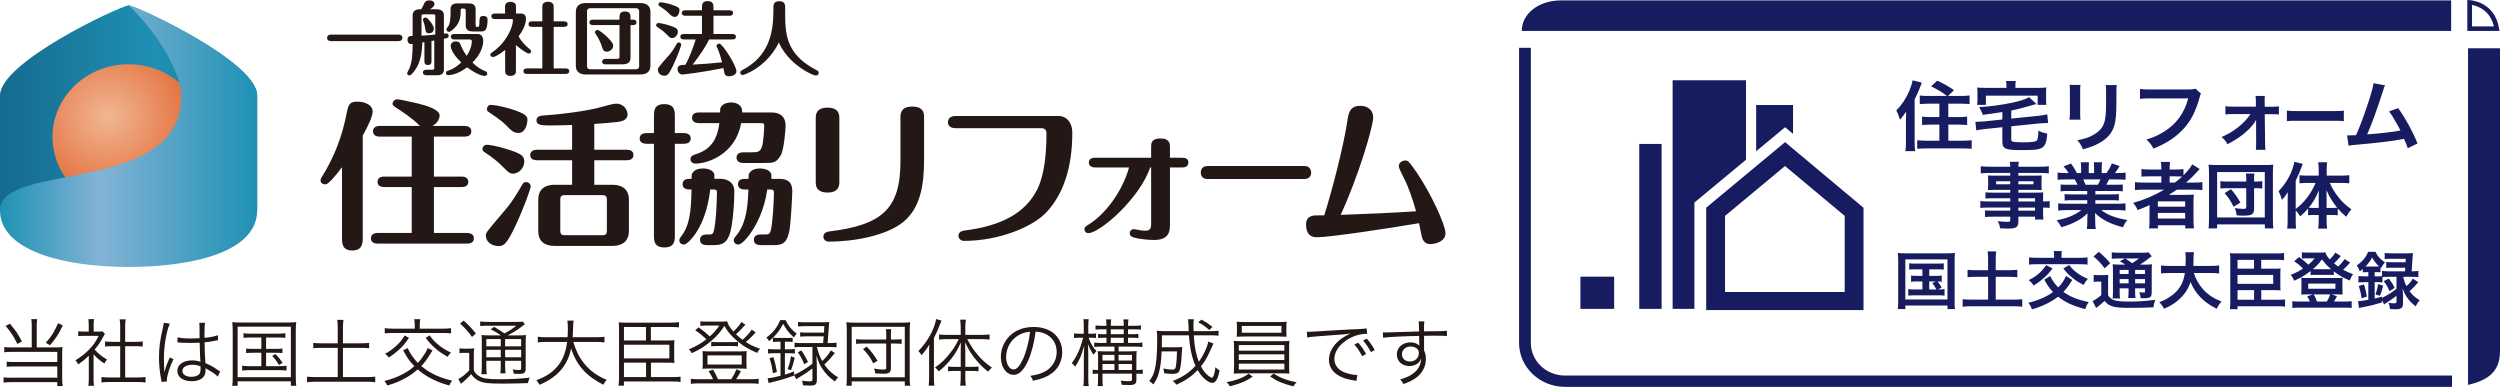
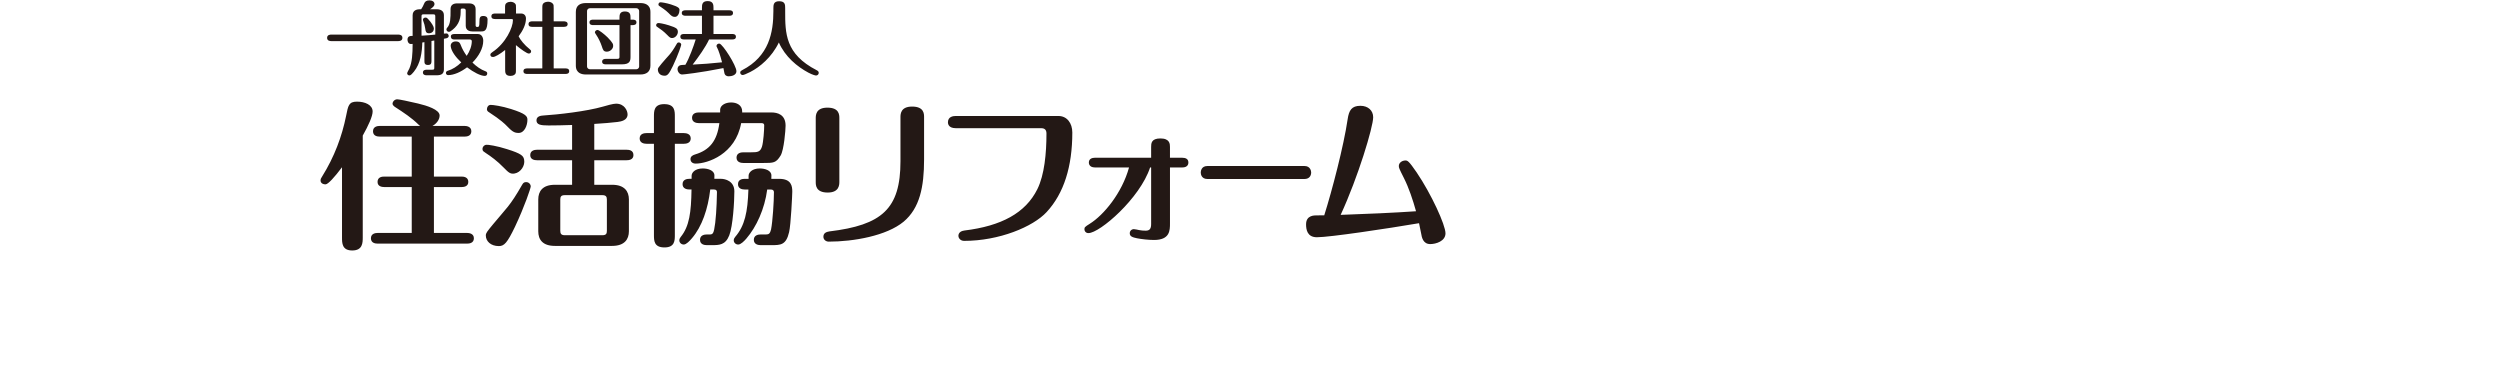
<svg xmlns="http://www.w3.org/2000/svg" id="a" viewBox="0 0 1800 280">
  <defs>
    <style>.f{fill:#231815;}.g{fill:url(#c);}.h{fill:url(#d);}.i{fill:#171c61;}.j{fill:url(#e);}</style>
    <linearGradient id="c" x1="1242.016" y1="77.584" x2="1427.188" y2="77.584" gradientTransform="translate(1427.188) rotate(-180) scale(1 -1)" gradientUnits="userSpaceOnUse">
      <stop offset="0" stop-color="#166a8f" />
      <stop offset=".394" stop-color="#1e91b4" />
      <stop offset="1" stop-color="#166a8f" />
    </linearGradient>
    <radialGradient id="d" cx="-1337.706" cy="-1900.675" fx="-1337.706" fy="-1900.675" r="11.876" gradientTransform="translate(7571.518 10256.277) scale(5.602 5.352)" gradientUnits="userSpaceOnUse">
      <stop offset=".004" stop-color="#f1b693" />
      <stop offset="1" stop-color="#e26a35" />
    </radialGradient>
    <linearGradient id="e" x1="0" y1="97.997" x2="185.171" y2="97.997" gradientUnits="userSpaceOnUse">
      <stop offset="0" stop-color="#1e91b4" />
      <stop offset=".389" stop-color="#83b3d5" />
      <stop offset="1" stop-color="#1e91b4" />
    </linearGradient>
  </defs>
  <g id="b">
-     <path class="i" d="M1196.364,222.374v-118.736h-16.1v118.736h16.1ZM1647.1,158.536c0,2.628-.09,4.101-.313,6.058h6.42c-.229-1.608-.298-3.326-.298-6.006v-7.063c1.376,1.379,2.023,2.269,3.21,4.257,2.707-2.285,3.564-3.165,5.69-5.673v4.887c1.125-.145,2.33-.208,3.85-.208h3.808v4.153c0,1.905-.123,3.695-.39,5.652h6.444c-.257-1.889-.367-3.628-.367-5.652v-4.153h4.075c1.704,0,2.816.062,3.957.208v-4.913c1.89,2.233,3.207,3.466,6.068,6.006,1.441-2.472,2.296-3.747,3.745-5.345-4.07-2.946-6.982-5.699-9.21-8.64-3.093-3.987-4.56-6.423-6.336-10.404h7.957c2.084,0,4.235.094,6.072.297v-5.876c-1.733.198-3.854.328-6.232.328h-10.028v-4.674c0-1.795.09-3.31.299-4.949h-6.444c.267,1.572.39,3.216.39,4.887v4.736h-7.937c-2.093,0-4.224-.13-5.906-.265v5.813c1.8-.203,3.907-.297,5.76-.297h5.806c-3.052,7.505-8.365,14.443-14.282,18.731v-20.288c1.846-3.752,3.129-6.844,5.116-12.126l-6.036-1.572c-1.621,7.859-5.431,14.989-11.393,21.188,1.03,2.014,1.671,3.742,2.381,6.277,1.745-1.806,2.759-3.159,4.235-5.553-.113,2.3-.113,3.122-.113,5.85v14.328ZM1682.748,149.584c-1.222.073-2.051.141-3.633.141h-3.961v-6.48c0-2.061,0-3.321-.105-6.24,2.328,5.1,4.597,8.712,7.699,12.579ZM1669.57,137.139c-.103,2.509-.103,3.586-.103,6.266v6.319h-3.583c-1.587,0-2.497-.068-3.589-.141,3.2-3.95,4.826-6.766,7.275-12.444ZM1558.041,94.842c-4.256,2.644-7.553,4.091-12.637,5.621,2.726,2.524,3.469,3.586,5.084,6.558,9.622-3.961,15.799-8.005,21.445-14.052,5.53-5.928,8.921-12.543,11.829-23.02.266-1.197.424-1.577.946-2.519l-3.886-3.581c-1.811.448-2.943.567-6.19.567h-26.434c-3.922,0-5.125-.068-7.399-.369v7.146c2.072-.292,3.4-.338,7.276-.338h27.432c-2.838,10.649-8.497,18.435-17.467,23.988ZM1291.002,96.393v-20.787h-26.564v33.294l20.828-17.3,5.736,4.793ZM1449.342,220.506c2.662,0,4.756.094,6.661.354v-5.407c-1.726.161-3.949.281-6.661.281h-12.414v-16.42h9.43c2.531,0,4.284.093,6.117.276v-5.314c-1.815.146-3.4.266-6.117.266h-9.43v-8.197c0-2.087.076-3.669.306-5.329h-6.149c.231,1.676.334,3.336.334,5.329v8.197h-8.597c-2.564,0-4.533-.12-6.182-.266v5.314c1.81-.182,3.659-.276,6.182-.276h8.597v16.42h-11.51c-2.856,0-5.035-.119-6.787-.281v5.407c1.892-.26,4.084-.354,6.787-.354h29.431ZM1383.673,59.446l-6.634-1.587c-.279,1.879-.996,4.117-2.184,7.193-2.348,5.631-5.355,10.243-9.507,14.5,1.336,2.582,1.676,3.45,2.588,6.641,1.844-2.025,2.601-3.019,4.499-5.85-.119,3.742-.154,4.825-.154,6.261v15.791c0,2.811-.093,4.257-.431,6.422h7.091c-.278-2.082-.4-3.95-.4-6.349v-30.972c2.308-4.544,3.926-8.364,5.131-12.049ZM1341.738,149.584l-56.478-47.247-56.794,47.2v73.691h113.271v-73.644ZM1328.172,210.263h-86.145v-54.825l43.19-35.895,42.956,35.88v54.84ZM1257.124,57.786h-52.837v164.588h15.694v-76.528l37.143-30.826v-57.234ZM1407.581,182.154c-1.73.167-3.257.234-5.584.234h-29.965c-2.582,0-4.026-.068-5.599-.234.188,1.863.264,3.539.264,5.491v29.031c0,3.034-.076,4.533-.264,5.87h5.403v-2.56h30.347v2.56h5.397c-.214-1.374-.25-2.836-.25-5.855v-29.114c0-2.259.07-3.742.25-5.423ZM1402.184,215.603h-30.347v-28.838h30.347v28.838ZM1395.635,212.642c1.844,0,3.13.011,4.435.224v-4.746c-1.396.281-2.301.281-4.628.281l2.564-1.353c-.825-1.582-1.86-3.06-2.983-4.398,1.216,0,2.045.115,3.027.208v-4.476c-1.1.213-1.996.223-4.084.223h-4.903v-4.699h6.05c2.135,0,3.088.021,4.396.224v-4.559c-1.17.172-2.262.214-4.396.214h-16.161c-2.106,0-3.039-.042-4.333-.214v4.559c1.358-.203,2.267-.224,4.333-.224h5.179v4.699h-4.081c-2.073,0-2.942-.01-4.074-.223v4.476c1.174-.156,2.086-.208,4.074-.208h4.081v5.751h-5.693c-2.128,0-3.119,0-4.495-.281v4.746c1.282-.213,2.331-.224,4.495-.224h17.197ZM1389.062,202.649h4.671l-2.516,1.218c1.189,1.384,2.037,2.659,2.995,4.533h-5.151v-5.751ZM1710.348,211.95l3.212,1.004c1.056-2.482,1.627-4.346,2.297-7.276l-3.618-1.109c-.422,2.873-.909,4.679-1.891,7.38ZM1799.312,20.392c-3.124-19.382-20.918-20.261-21.086-20.313l-1.758-.078v22.255h23.157l-.313-1.863ZM1779.855,19.002V3.534c3.88.77,13.019,3.737,15.736,15.468h-15.736ZM1720.459,209.623l3.659-2.3c-1.287-2.815-1.891-3.747-4.118-6.709l-3.734,1.806c1.815,2.316,2.907,4.267,4.193,7.203ZM1687.067,194.208c1.404-1.249,3.03-2.894,4.179-4.2.423-.552.481-.619.856-.984l-3.957-2.509c-1.046,1.66-2.65,3.513-4.696,5.382-1.205-.849-1.765-1.317-2.943-2.295,1.588-1.52,3.659-3.633,4.883-5.252l-3.928-2.472c-.869,1.452-2.232,3.175-4.007,4.887-1.995-2.15-2.64-3.238-3.17-5.111-.987.13-1.85.213-4.083.213h-8.921c-1.996,0-2.752-.083-3.943-.25v4.596c1.077-.167,1.947-.219,2.893-.219h6.273c-1.517,1.957-2.279,2.728-4.506,4.585-2.003-1.925-4.048-3.643-6.662-5.527l-3.518,3.019c2.558,1.738,3.913,2.821,6.362,5.277-3.235,2.092-5.506,3.227-8.907,4.528,1.029,1.14,1.752,2.327,2.545,4.263,5.221-2.389,7.837-3.956,11.828-7.016v2.967c.863-.146,1.751-.198,2.989-.198h10.495c1.612,0,2.239.052,3.192.198v-2.685c3.931,2.977,6.495,4.423,11.476,6.563.777-2.061,1.285-3.003,2.481-4.528-3.205-1.228-4.9-1.946-7.21-3.232ZM1677.164,193.832h-11.907c2.657-2.232,4.464-4.179,6.546-7.078,2.383,3.123,3.998,4.919,6.585,7.078h-1.224ZM1776.989,34.735v242.412c12.08-2.951,23.011-7.932,23.011-24.144V34.735h-23.011ZM1764.832.265h-640.587c-16.894,0-28.562,9.878-28.562,21.989h669.149V.265ZM1739.312,220.6c.911-1.832,1.552-2.889,2.844-4.429-3.365-2.014-5.222-3.731-7.295-6.547,1.928-1.566,3.931-3.653,6.308-6.407l-3.901-2.602c-1.274,2.087-2.483,3.472-4.603,5.392-1.385-2.738-1.837-4.221-2.288-6.693h6.362c1.759,0,3.249.093,4.498.224v-4.528c-1.25.208-2.545.344-4.538.344h-.286c.187-2.394.41-6.407.562-8.728q.146-3.378.293-4.455c-1.161.151-2.407.219-4.361.219h-11.168c-2.142,0-3.427-.068-4.76-.234v4.362c1.138-.156,2.537-.172,4.538-.172h10.641c-.06,1.207-.06,1.369-.169,2.472h-9.575c-2.24,0-3.166-.015-4.334-.224v4.315c1.168-.13,2.184-.161,4.334-.161h9.387c-.032.745-.078,1.182-.173,2.608h-12.031c-1.891,0-3.211-.135-4.533-.344v3.799c-.911.13-1.947.156-3.388.156h-1.905v-3.039h1.376c1.34,0,1.765,0,2.789.156v-3.399l.403.302c.904-1.671,1.549-2.613,2.871-4.039-3.545-2.43-5.311-4.387-6.898-7.64h-5.244c-1.515,3.893-4.324,7.213-8.204,9.81,1.097,1.515,1.557,2.493,2.17,4.325,1.015-.749,1.272-1.02,2.188-1.754v2.394c1.064-.094,1.767-.156,2.816-.156h1.163v3.039h-2.404c-1.991,0-3.466-.078-4.703-.224v4.638c1.168-.11,2.651-.24,4.667-.24h2.44v12.689c-3.728.734-5.46.984-7.399.984l.702,4.996c1.502-.438,1.544-.438,3.781-.802,4.256-.849,7.874-1.728,12.705-3.253v-1.806l1.503,3.216q.829-.541,1.585-1.036,3.22-2.139,4.043-2.675c1.417-.942,1.694-1.218,3.352-2.525v4.284c0,.994-.321,1.192-2.079,1.192-.829,0-2.187-.13-3.686-.479.625,1.556.899,2.514,1.083,4.596,1.85.14,3.124.166,4.18.166,3.84,0,5.202-1.093,5.202-4.122v-5.782c-.076-2.441-.173-4.153-.271-5.038,1.3,3.393,2.024,4.897,3.609,7.005,1.525,2.098,2.761,3.378,5.799,5.85ZM1704.124,191.897h-.945c2.023-2.113,3.318-3.893,4.748-6.469,1.622,2.722,2.936,4.382,5.023,6.391-.598.078-.897.078-1.752.078h-7.073ZM1725.475,207.911c-3.563,2.8-6.725,4.809-10.529,6.599v-.983c-2.512.775-3.346,1.009-5.174,1.436v-11.825h1.905c1.711,0,2.664.078,3.713.24v-3.904c1.105-.14,2.351-.161,4.207-.161h5.878v8.597ZM1650.486,216.847v4.892c1.48-.161,2.685-.229,4.94-.229h32.857c2.289,0,3.513.068,4.943.229v-4.892c-1.396.188-2.417.265-4.651.265h-8.114c.317-.489,1.411-2.441,2.19-3.81l-3.942-1.353h4.602c1.566,0,2.512.052,3.412.145-.143-1.051-.17-1.754-.17-3.32v-5.756c0-1.312.027-2.03.17-3.045-1.131.13-2.035.203-3.698.203h-22.419c-1.566,0-2.504-.073-3.74-.203.146,1.051.173,1.941.173,3.096v5.705c0,1.337-.027,2.082-.173,3.32.862-.094,1.844-.145,3.4-.145h5.082l-4.183,1.472c.722,1.01,1.528,2.482,1.958,3.69h-8.038c-2.218,0-3.213-.078-4.599-.265ZM1675.334,217.113h-7.085c-.712-1.884-1.385-3.388-2.365-5.163h11.869c-.422,1.421-1.369,3.372-2.419,5.163ZM1661.941,207.88v-3.664h19.554v3.664h-19.554ZM1162.185,222.374v-23.196h-24.288v23.196h24.288ZM1702.052,204.788l-3.707,1.088c1.065,3.451,1.587,5.699,1.962,8.858l3.817-1.14c-.61-3.815-1.085-5.912-2.073-8.806ZM1102.206,246.903V34.438h-8.477v212.465c0,17.435,14.835,31.628,33.048,31.628h638.662v-8.134h-638.662c-13.548,0-24.571-10.534-24.571-23.494ZM1419.621,107.13v-6.167c-1.879.219-4.27.349-6.872.349h-9.953v-11.585h7.212c2.4,0,4.478.119,6.335.276v-6.063c-1.857.229-3.859.359-6.386.359h-7.162v-9.654h8.625c2.495,0,4.695.135,6.683.296v-6.188c-1.879.229-3.953.344-6.83.344h-8.7l4.327-4.179c-3.88-2.722-7.497-4.752-12.107-6.823l-4.431,4.08c4.66,2.243,8.354,4.419,11.405,6.922h-13.01c-3.06,0-4.749-.073-6.523-.344v6.188c2.01-.161,4.152-.296,6.57-.296h7.534v9.654h-6.099c-2.531,0-4.541-.13-6.344-.359v6.063c1.914-.156,3.916-.276,6.344-.276h6.099v11.585h-9.313c-2.489,0-4.79-.13-6.626-.349v6.167c2.134-.182,4.026-.265,6.842-.265h25.474c2.876,0,4.833.083,6.906.265ZM1423.501,75.518h6.34v-6.636h37.269v6.636h6.287c-.177-1.244-.222-2.581-.222-4.252v-4.169c0-1.895.045-2.962.222-4.065-1.969.166-3.472.239-6.398.239h-15.904v-1.795c0-1.171.056-2.03.285-3.175h-7.094c.232,1.145.368,2.004.368,3.175v1.795h-14.784c-2.862,0-4.479-.073-6.326-.239.172,1.265.236,2.311.236,4.065v4.153c0,1.826-.064,2.904-.277,4.267ZM1549.285,184.48l-2.405-2.826c-.87.224-2.381.318-5.365.318h-15.387c-2.662,0-4.138-.094-5.655-.302v4.674c1.516-.198,2.617-.229,4.93-.229h4.534l-3.673,2.035c1.295.651,1.385.666,3.938,2.363h-3.749c-2.463,0-3.84-.052-5.306-.26.125,1.566.189,2.706.189,5.329v14.333c0,2.311-.064,3.732-.229,4.96h5.346c-.237-1.119-.286-2.29-.286-4.96v-2.311h6.404v1.889c0,2.379-.068,3.726-.284,5.043h5.273c-.238-1.395-.266-2.535-.266-5.043v-1.889h7.122v1.791c0,1.171-.063,1.239-1.085,1.239-.792,0-1.885-.068-3.144-.265.648,1.369.954,2.498,1.078,4.304.925.062,1.712.062,2.128.062,2.948,0,4.152-.292,4.993-1.072.675-.65.862-1.566.862-4.169v-13.927c0-2.581.036-4.096.189-5.313-1.128.208-2.463.26-4.835.26h-3.804c1.899-1.202,4.224-2.785,6.122-4.299,1.39-1.109,1.612-1.291,2.364-1.733ZM1532.573,203.987h-6.404v-3.071h6.404v3.071ZM1532.573,197.294h-6.404v-2.941h6.404v2.941ZM1535.231,189.508c-2.796-1.999-3.219-2.285-4.918-3.393h9.677c-1.33,1.077-1.373,1.109-4.758,3.393ZM1544.417,203.987h-7.122v-3.071h7.122v3.071ZM1544.417,194.353v2.941h-7.122v-2.941h7.122ZM1507.346,184.699c3.288,2.722,5.284,4.871,8.038,8.488l3.948-3.679c-2.266-2.883-4.782-5.381-8.211-8.213l-3.776,3.404ZM1516.094,82.523c-.635,7.266-2.531,10.591-7.964,14.042-3.428,2.212-6.774,3.367-12.441,4.398,2.416,2.925,2.998,3.883,4.028,6.557,5.306-1.504,8.199-2.586,11.243-4.242,6.003-3.196,9.689-7.307,11.357-12.834,1.023-3.476,1.434-8.083,1.494-16.67v-7.417c0-3.159.059-3.758.294-5.132h-8.01c.235,1.249.271,2.389.271,5.21v6.912c0,4.377-.036,6.782-.271,9.176ZM1611.934,91.22c-3.693,3.039-7.796,5.47-12.397,7.432,2.188,1.957,2.891,2.805,4.261,5.173,8.255-4.232,14.75-9.275,18.679-14.537.814-1.088,1.154-1.598,1.953-3.096,0,.692-.047,2.815-.047,3.44l.047,13.771c0,1.946-.047,3.175-.229,4.47h7.011c-.224-1.296-.335-2.379-.335-4.622l-.263-21.036h4.93c2.545,0,3.69.068,5.257.229v-5.912c-1.517.265-2.65.338-5.209.338h-4.978l-.077-3.664c0-2.467,0-2.878.159-4.112h-6.717c.154,1.16.259,2.373.259,4.33v3.372h-16.755c-2.58,0-3.608-.052-5.175-.333v5.938c1.629-.187,2.799-.249,5.175-.249h12.866c-1.802,2.862-4.918,6.209-8.415,9.066ZM1490.028,86.177h7.928c-.242-1.369-.242-2.092-.242-4.887v-15.161c0-2.93,0-3.429.242-4.955l-7.839-.068c.176,1.437.212,2.165.212,4.971v15.135c0,1.962-.111,3.669-.302,4.965ZM1562.408,213.662c-2.36,1.593-4.257,2.587-7.679,3.878,1.516,1.624,2.512,3.045,3.34,4.757,4.687-1.936,8.115-4.091,11.334-7.12,3.802-3.602,6.294-7.494,7.761-12.158,1.738,4.226,4.067,7.838,7.163,11.002,3.365,3.456,6.642,5.767,11.723,8.276,1.177-2.431,1.843-3.388,3.45-5.184-5.641-2.238-9.596-4.835-13.103-8.634-3.131-3.414-5.646-7.802-6.82-11.903h12.289c2.604,0,4.008.094,5.917.302v-5.761c-1.607.224-3.264.338-5.976.338h-12.565c.022-1.671.076-2.732.076-4.591.06-3.029.1-3.706.333-5.288h-6.243c.159,1.244.313,2.602.313,4.539,0,2.326-.037,3.055-.154,5.34h-11.615c-2.816,0-4.52-.115-5.987-.338v5.761c1.573-.208,2.949-.302,5.925-.302h11.232c-1.153,7.718-4.333,12.819-10.716,17.086ZM1553.659,162.205h19.706v2.227h6.288c-.229-1.426-.333-3.164-.333-5.844v-12.803c0-2.889.07-4.117.222-5.689-1.549.146-3.092.188-5.695.188h-7.963c-1.424,0-3.212,0-4.4.042,2.44-1.478,3.79-2.368,5.869-3.768h11.627c2.789,0,4.973.115,6.747.302v-5.704c-1.739.213-3.367.297-6.185.297h-5.577c2.859-2.462,5.203-4.7,7.379-7.146,1.238-1.374,2.052-2.238,2.427-2.612l-5.369-3.372c-1.109,2.092-3.391,4.981-6.307,7.864v-4.471c-1.564.224-3.288.354-6.055.354h-3.916v-.874c0-2.155.068-3.232.335-4.596h-6.635c.237,1.421.34,2.534.34,4.596v.874h-7.913c-2.873,0-5-.13-6.417-.354v5.47c1.563-.156,3.315-.208,6.18-.208h8.15v4.476h-12.383c-3.088,0-5.135-.084-6.607-.297v5.704c1.902-.187,3.789-.302,6.507-.302h14.549c-7.165,4.195-14.104,7.208-22.359,9.524,1.587,1.926,2.296,3.065,3.205,5.173,4.175-1.598,5.319-2.082,8.631-3.612-.076.942-.076,2.082-.076,2.884v8.062c0,2.259-.083,4.117-.305,5.844h6.334v-2.227ZM1562.122,126.975h4.451c2.177,0,3.094.052,4.555.141-1.725,1.655-3.2,2.872-5.206,4.336h-3.8v-4.476ZM1553.659,144.993h19.652v3.826h-19.652v-3.826ZM1553.659,153.336h19.652v3.987h-19.652v-3.987ZM1606.279,136.192l-4.568,2.883c2.839,3.175,4.229,5.252,6.461,9.795l4.943-3.024c-2.504-4.325-3.676-5.985-6.836-9.654ZM1617.296,135.485v13.537c0,1.062-.444,1.358-1.739,1.358-1.502,0-3.581-.14-6.566-.505.918,1.941,1.091,2.68,1.408,5.189,3.28.219,3.656.219,5.095.219,5.952,0,7.448-1.067,7.448-5.199v-14.599h1.398c1.698,0,3.47.135,4.506.281v-5.329c-.907.151-2.711.281-4.395.281h-1.509v-2.009c0-1.895.049-2.732.258-3.758h-6.194c.222,1.083.29,1.941.29,3.758v2.009h-13.566c-2.499,0-3.701-.068-5.049-.281v5.329c1.348-.213,2.801-.281,5.049-.281h13.566ZM1514.478,217.357c.222-.146.447-.375.78-.682,1.931,2.181,3.173,3.034,5.509,3.83,2.078.771,5.841,1.15,10.682,1.15,7.96,0,12.75-.078,18.99-.354.327-1.957.742-3.763,1.376-5.397-9.499,1.052-12.107,1.208-19.841,1.208-4.325,0-7.281-.302-9.463-.864-.677-.156-1.467-.568-2.373-1.166-.978-.65-1.521-1.212-2.305-2.509v-9.743c0-2.441.027-3.518.181-4.939-1.094.198-2.173.208-3.626.208h-3.31c-1.622,0-2.414-.01-3.623-.208v5.085c1.1-.198,1.852-.214,3.053-.214h2.421v9.676c-2.294,1.993-4.519,3.549-6.266,4.33l2.568,4.97q3.594-2.738,5.248-4.382ZM1630.69,164.432h6.148c-.239-1.514-.357-3.586-.357-6.693v-32.95c0-2.639.05-4.148.294-6.246-1.906.224-3.596.281-6.361.281h-33.841c-2.849,0-4.464-.057-6.427-.281.223,1.957.336,3.805.336,6.246v32.892c0,3.31-.113,5.153-.336,6.75h6.186v-2.867h34.359v2.867ZM1630.639,156.579h-34.308v-32.711h34.308v32.711ZM1679.771,86.968c5.34,0,5.87,0,7.782.302v-7.65c-2.101.302-3.004.359-7.748.359h-25.508c-4.721,0-5.633-.057-7.738-.359v7.65c1.925-.302,2.44-.302,7.775-.302h25.437ZM1605.529,222.619h5.509v-2.129h28.894c2.373,0,3.888.094,5.298.318v-5.205c-1.11.13-2.585.213-5.298.213h-11.822v-6.911h9.652c1.939,0,3.04.068,4.257.198-.132-1.223-.176-2.056-.176-3.935v-8.145c0-1.806.044-2.525.176-3.758-1.176.146-2.169.198-4.257.198h-9.681v-6.376h11.153c2.549,0,3.985.052,5.302.281v-5.199c-1.435.219-2.832.296-5.438.296h-28.417c-2.426,0-3.641-.068-5.076-.177.134,1.411.193,2.832.193,4.762v30.306c0,2.352-.058,3.649-.269,5.262ZM1611.038,187.088h11.869v6.376h-11.869v-6.376ZM1611.038,197.955h25.674v6.406h-25.674v-6.406ZM1611.038,208.905h11.904v6.911h-11.904v-6.911ZM1428.632,87.416c-1.571.115-4.039.276-5.208.276h-1.135l.642,6.204c1.933-.422,3.495-.718,6.264-.999l12.491-1.296v10.232c0,5.376,2.03,6.246,14.214,6.246,6.661,0,9.656-.203,11.66-.651,2.784-.692,4.147-1.785,5.162-4.096.711-1.676.952-2.868,1.287-7.12-3.026-.656-3.618-.797-6.336-2.181-.195,5.277-.501,6.646-1.475,7.37-1.097.718-3.881,1.067-9.464,1.067-3.206,0-6.028-.198-7.023-.349-1.322-.318-1.598-.661-1.598-2.035v-9.15l20.201-2.082c1.578-.145,4.263-.307,5.314-.307.298,0,.563,0,1.02.026l-.639-6.287c-1.536.463-3.777.796-6.195,1.082l-19.701,2.014v-5.761c3.837-.802,7.072-1.635,13.747-3.524,2.155-.666,2.726-.801,4.451-1.155l-5.356-4.975c-2.704,1.53-6.452,2.753-12.407,4.044-7.259,1.509-16.119,2.738-23.547,3.107,1.142,1.848,1.672,3.003,2.644,5.595q7.033-.916,14.042-2.015v5.335l-13.054,1.385ZM1728.797,100.365q1.314-.281,2.079-.432,2.031,4.564,2.74,6.802l6.99-3.456c-3.519-8.728-8.575-18.023-13.938-25.46l-6.523,2.399c1.891,2.586,2.956,4.169,5.474,8.764,1.404,2.456,2.093,3.69,2.712,4.986-4.936.994-14.924,2.165-23.976,2.8,3.699-8.483,7.028-17.632,11.424-31.367.784-2.644.862-2.763,1.481-3.956l-8.337-1.556c-.425,3.242-1.516,7.188-4.201,15.275-3.012,9.004-5.313,15.218-8.368,22.172-2.427.099-3.809.151-4.95.151h-1.494l1.05,7.448c1.141-.302,2.003-.385,5.208-.656,17.238-1.592,26.8-2.753,32.628-3.913ZM1465.224,158.041h6.071c-.223-1.462-.271-2.899-.271-5.579v-3.008c2.385,0,3.436.13,4.714.271v-4.949c-1.092.151-2.369.27-4.714.27v-1.8c0-2.722,0-3.435.153-4.736-1.507.14-2.586.198-5.806.198h-12.142v-1.993h12.469c1.752,0,3.165.052,4.352.146-.109-1.109-.159-1.889-.159-3.472v-3.399c0-1.639.051-2.498.159-3.669-1.299.13-2.49.156-4.568.156h-12.253v-1.952h15.571c2.601,0,4.505.135,6.333.343v-5.163c-1.723.213-3.503.338-6.658.338h-15.246c.064-1.868.103-2.425.376-3.533h-6.557c.214,1.109.264,1.681.327,3.533h-14.554c-3.132,0-4.988-.125-6.678-.338v5.163c1.912-.208,3.699-.343,6.385-.343h14.847v1.952h-11.439c-2.067,0-3.205-.026-4.627-.156.118,1.291.162,2.181.162,3.669v3.399c0,1.301-.044,2.379-.162,3.472,1.246-.094,2.608-.146,4.564-.146h11.502v1.993h-12.748c-2.385,0-3.816-.058-5.103-.213v4.491c1.454-.166,3.031-.224,4.991-.224h12.859v2.285h-15.688c-3.088,0-4.451-.052-5.843-.27v4.949c1.391-.214,2.866-.271,5.96-.271h15.571v2.243h-12.968c-2.763,0-3.695-.083-5.167-.239v4.83c1.612-.198,2.948-.26,5.388-.26h12.748v2.509c0,.926-.438,1.192-2.106,1.192-1.966,0-3.979-.172-6.905-.489,1.041,2.03,1.363,3.045,1.688,5.142,1.74.135,3.896.213,5.216.213,6.607,0,7.961-1.025,7.961-5.652v-2.915h11.996v2.014ZM1453.228,130.525h10.904v2.145h-10.904v-2.145ZM1447.373,132.669h-10.146v-2.145h10.146v2.145ZM1453.228,142.76h11.996v2.285h-11.996v-2.285ZM1453.228,151.697v-2.243h11.996v2.243h-11.996ZM1489.778,190.819l-4.194,2.514c2.456,3.029,3.723,4.33,6.101,6.287,2.613,2.217,4.455,3.399,8.526,5.548.923-1.79,1.737-2.894,3.06-4.398-3.699-1.582-5.37-2.524-7.879-4.393-2.232-1.686-3.386-2.832-5.614-5.559ZM1460.726,201.687c1.661,1.384,2.558,2.399,3.559,3.913,2.885-1.826,4.695-3.18,6.969-5.147,2.626-2.285,4.143-3.929,6.529-7.187l-4.533-2.373c-3.437,4.965-6.936,7.994-12.524,10.794ZM1466.852,185.614c-2.693,0-4.57-.119-5.927-.296v5.194c1.462-.198,3.02-.286,5.927-.286h30.201c2.518,0,4.895.089,5.979.286v-5.194c-1.377.177-3.226.296-5.897.296h-12.863v-1.598c0-1.342.104-2.441.29-3.263h-5.883c.182.978.272,2.066.272,3.263v1.598h-12.099ZM1481.845,213.594c5.284,4.159,10.604,6.625,19.465,8.952.838-2.264,1.25-3.133,2.578-5.006-8.281-1.791-13.44-3.893-18.227-7.411,2.405-2.525,3.555-4.029,6.344-8.588l-4.492-2.868c-.914,2.087-1.212,2.602-2.191,4.091-1.183,1.806-2.038,2.816-3.437,4.133-2.219-2.259-3.767-4.419-5.27-7.224-.089-.198-.23-.562-.458-.942l-4.266,2.613c2.033,3.815,3.695,6.178,6.273,8.92-4.192,3.185-10.515,5.985-17.734,7.719,1.323,1.728,1.9,2.826,2.621,4.767,7.45-2.165,13.77-5.272,18.793-9.155ZM1508.555,159.608v-2.525c0-1.291,0-1.722-.146-3.679,4.868,4.705,10.999,7.864,20.11,10.232.924-2.139,1.566-3.294,3.086-5.262-4.997-.853-7.815-1.566-11.292-2.951-3.081-1.233-5.528-2.659-7.379-4.169h10.934c2.486,0,4.49.115,6.493.338v-5.173c-1.558.208-3.469.286-6.572.286h-15.127v-2.582h11.323c2.406,0,4.075.052,5.576.271v-4.663c-1.501.192-3.134.234-5.576.234h-11.323v-2.462h14.146c2.567,0,3.921.047,5.592.271v-4.955c-1.585.182-2.921.208-5.592.208h-6.266c.724-1.301.947-1.744,1.994-3.841h5.413c2.658,0,4.786.093,6.475.255v-5.199c-1.62.218-3.324.349-6.134.349h-1.53c1.19-1.593,2.055-2.899,3.385-4.996l-5.597-1.978c-.979,2.56-2.011,4.366-3.921,6.974h-3.4v-3.68c0-1.66.083-3.092.272-4.086h-5.932c.109.994.154,2.212.154,3.862v3.904h-3.834v-3.904c0-1.728.056-2.919.148-3.862h-5.891c.144,1.062.258,2.503.258,4.086v3.68h-3.088c-1.585-3.118-2.345-4.388-4.187-6.823l-5.403,1.993c1.974,2.175,2.641,3.013,3.664,4.83h-1.739c-2.753,0-4.484-.131-6.183-.349v5.199c1.753-.161,3.819-.255,6.476-.255h5.86c.598.957,1.176,2.18,1.996,3.841h-6.557c-2.674,0-4.068-.026-5.596-.208v4.955c1.676-.224,3.107-.271,5.596-.271h13.555v2.462h-10.723c-2.455,0-4.026-.042-5.557-.234v4.663c1.53-.219,3.151-.271,5.557-.271h10.723v2.582h-14.381c-2.94,0-4.77-.078-6.53-.286v5.173c2.073-.224,4.04-.338,6.607-.338h10.062c-4.326,3.45-9.8,5.766-17.724,7.359,1.39,1.634,2.439,3.165,3.309,4.955,4.277-1.139,7.595-2.509,11.064-4.33,3.259-1.717,5.265-3.211,7.809-5.689-.157,2.103-.157,2.327-.157,3.534v2.472c0,2.076-.109,3.799-.336,5.303h6.412c-.267-1.436-.376-3.081-.376-5.251ZM1501.538,133.028c-.521-1.515-.87-2.243-1.62-3.841h12.373c-.542,1.4-.99,2.326-1.782,3.841h-8.97Z" />
-     <path class="g" d="M0,151.379v-82.591C0,45.014,83.213,5.845,92.587,3.789h0c9.373,2.056,92.585,41.225,92.585,64.999v82.591H0Z" />
-     <ellipse class="h" cx="92.587" cy="98.585" rx="54.784" ry="52.337" />
-     <path class="j" d="M92.587,3.789c22.09,20.703,37.994,50.145,37.994,65.374C130.581,141.027,0,115.962,0,151.379,0,179.994,44.296,192.204,92.587,192.204c43.462,0,92.585-9.769,92.585-40.825v-82.591c0-23.774-83.212-62.943-92.585-64.999Z" />
    <path class="f" d="M352.165,80.869c8.423,5.418,11.779,8.837,12.225,9.316,4.246,4.382,5.699,5.538,9.03,5.538,4.191,0,6.323-5.392,6.323-9.503,0-2.525-1.151-4.346-11.796-7.724-6.725-2.129-12.848-2.972-14.606-2.972-1.84,0-2.766,1.588-2.766,3.232,0,1.02.941,1.78,1.589,2.113ZM362.717,120.73c3.357,3.419,4.669,4.752,7.832,4.185,4.403-.786,7.645-5.715,6.824-9.925-.528-2.696-1.656-4.283-12.361-7.62-7.113-2.305-13.859-3.331-14.987-3.133-1.694.302-2.908,1.858-2.572,3.586.19.973.592,1.233,2.333,2.373,3.619,2.368,8.239,5.678,12.93,10.534ZM378.872,131.123c-1.327,0-2.051.344-2.895,1.842-8.927,15.676-11.616,17.134-20.906,28.427-4.462,5.418-5.283,6.423-5.283,8.15,0,4.159,3.586,7.64,9.385,7.64,3.86,0,6.032-2.305,11.58-13.828,7.119-15.098,11.375-27.969,11.375-29.12,0-1.499-1.327-3.112-3.257-3.112ZM451.199,107.823h-23.321v-18.601c6.428-.39,12.346-.869,16.729-1.41,2.76-.338,7.245-1.255,7.245-5.423,0-2.582-2.148-7.75-8.293-7.75-2.182,0-6.951,1.4-9.358,2.098-11.842,3.429-32.507,5.772-43.176,6.438-1.557.099-4.762.484-4.762,3.471,0,3.123,2.907,3.685,8.713,3.685,4.81,0,10.736-.119,16.931-.343v17.836h-25.248c-1.579,0-4.884.411-4.884,3.841,0,3.294,3.162,3.706,4.884,3.706h25.248v17.669h-12.408c-8.961,0-11.948,4.83-11.948,10.54v22.936c0,5.928,3.101,10.534,11.948,10.534h41.246c8.959,0,12.062-4.824,12.062-10.534v-22.936c0-5.819-3.216-10.54-12.062-10.54h-12.867v-17.669h23.321c1.437,0,4.883-.276,4.883-3.706,0-3.565-3.302-3.841-4.883-3.841ZM433.621,140.502c2.642,0,3.332,1.098,3.332,3.185v22.499c0,2.082-.575,3.18-3.332,3.18h-26.882c-2.644,0-3.333-1.098-3.333-3.18v-22.499c0-2.087.575-3.185,3.333-3.185h26.882ZM257.048,73.181c-5.939,0-6.351,2.769-7.844,10.19-2.989,14.843-8.422,29.515-17.292,43.729-.766,1.098-1.117,1.822-1.117,2.862,0,1.546,1.313,2.769,3.618,2.769,1.777,0,6.478-5.163,11.832-12.309v50.484c0,4.059,0,9.436,7.352,9.436,7.469,0,7.583-5.486,7.583-9.436v-73.285c4.169-7.385,7.115-13.958,7.115-17.336,0-4.768-5.507-7.104-11.248-7.104ZM336.318,167.721h-23.897v-33.038h19.876c1.437,0,4.882-.271,4.882-3.706,0-3.565-3.445-3.841-4.882-3.841h-19.876v-28.781h22.059c1.437,0,4.881-.276,4.881-3.841,0-3.43-3.444-3.841-4.881-3.841h-23.108c2.927-1.608,5.152-4.523,5.152-7.51,0-4.236-9.136-7.104-15.506-8.619-6.67-1.587-13.731-3.045-14.983-3.045-1.872,0-3.412,1.608-3.412,3.274,0,.76.978,1.733,1.713,2.212,6.363,4.127,12.151,7.922,17.028,12.772.354.349.723.651,1.106.916h-29.026c-1.581,0-4.882.411-4.882,3.841s3.159,3.841,4.882,3.841h23.007v28.781h-19.734c-1.579,0-4.882.276-4.882,3.841,0,3.295,3.159,3.706,4.882,3.706h19.734v33.038h-24.502c-1.578,0-4.882.411-4.882,3.841s3.159,3.841,4.882,3.841h64.368c1.435,0,4.883-.276,4.883-3.841,0-3.429-3.448-3.841-4.883-3.841ZM497.322,99.672c0-3.295-3.16-3.841-4.884-3.841h-6.549v-11.965c0-3.951,0-8.89-7.697-8.89-7.353,0-7.353,5.048-7.353,8.89v11.965h-5.401c-1.578,0-4.882.411-4.882,3.841,0,3.294,3.158,3.841,4.882,3.841h5.401v65.634c0,4.059,0,9.004,7.583,9.004,7.467,0,7.467-5.054,7.467-9.004v-65.634h6.549c1.579,0,4.884-.411,4.884-3.841ZM526.444,73.769c-4.48,0-7.696,2.196-7.926,4.939,0,.77-.012,1.515-.029,2.253h-15.335c-1.582,0-4.884.411-4.884,3.841,0,3.295,3.16,3.841,4.884,3.841h14.797c-1.668,12.907-7.101,19.444-17.473,22.552-1.469.442-3.33,1.317-3.33,3.294,0,1.9,1.265,3.295,3.792,3.295,8.412,0,28.62-6.594,32.695-29.14h14.613c1.437,0,1.98.604,1.98,1.588,0,3.295-.576,12.074-1.611,15.369-1.262,3.841-3.138,4.059-7.878,4.059h-5.562c-1.581,0-4.883.411-4.883,3.841,0,3.295,3.159,3.841,4.883,3.841h14.246c7.612,0,9.307,0,12.637-5.376,2.413-4.059,3.562-18.439,3.562-21.516,0-8.01-5.887-9.488-10.193-9.488h-21.075c.003-.239.019-.473.019-.718,0-4.721-4.137-6.475-7.928-6.475ZM519.164,128.75h-4.84c.03-.802.057-1.603.057-2.404,0-3.664-4.624-5.054-8.387-5.054-5.504,0-8.042,2.956-8.042,5.272,0,.749-.002,1.457-.003,2.186h-1.62c-1.578,0-4.883.417-4.883,3.846,0,3.289,3.159,3.841,4.883,3.841h1.562c-.248,16.342-1.52,26.481-7.751,34.137-.509.625-1.035,1.431-1.035,2.524,0,1.432,1.263,2.967,3.216,2.967,1.84,0,4.251-2.634,5.859-4.502,7.225-8.379,11.571-21.104,13.203-35.125h2.699c1.581,0,2.134.77,2.134,1.869,0,.989-.229,13.943-1.261,22.172-1.04,8.124-1.678,8.343-4.287,8.343h-1.781c-1.579,0-4.881.411-4.881,3.841s3.302,3.841,4.881,3.841h3.562c5.314,0,9.856,0,12.615-7.026,2.643-6.693,3.676-24.472,3.676-31.716,0-7.463-6.706-9.009-9.578-9.009ZM561.054,128.766h-5.698c.028-.807.057-1.614.057-2.42,0-3.664-4.624-5.054-8.387-5.054-5.504,0-8.043,2.956-8.043,5.272,0,.755-.006,1.468-.008,2.202h-2.735c-1.724,0-4.883.411-4.883,3.841,0,3.294,3.016,3.841,4.883,3.841h2.608c-.498,16.238-2.608,26.121-9.513,34.126-.528.614-1.035,1.431-1.035,2.524,0,1.432,1.263,2.967,3.216,2.967,1.84,0,4.251-2.415,5.86-4.284,7.221-8.374,13.174-21.286,15.015-35.333h2.576c1.581,0,2.267.759,2.267,1.967,0,6.365-.919,21.073-2.069,26.783-.728,2.899-1.526,3.622-3.634,3.622h-3.89c-1.581,0-4.883.411-4.883,3.841,0,3.294,3.159,3.841,4.883,3.841h7.64c6.749,0,10.684,0,12.867-9.327,1.265-5.163,2.299-27.225,2.299-29.197,0-3.95-.633-9.212-9.394-9.212ZM604.333,130.842v-45.659c0-2.415,0-7.682-8.616-7.682-8.388,0-8.388,5.6-8.388,7.682v45.769c0,2.305,0,7.682,8.616,7.682,8.388,0,8.388-5.704,8.388-7.791ZM656.722,76.731c-8.386,0-8.386,5.6-8.386,7.687v31.716c0,34.329-13.39,45.925-51.24,50.49-1.722.333-4.251.879-4.251,3.841,0,2.196,1.954,3.513,3.792,3.513,17.875,0,41.702-4.169,53.994-14.38,11.604-9.764,14.707-25.023,14.707-44.889v-30.29c0-2.415,0-7.687-8.616-7.687ZM762.071,83.512h-73.961c-1.724,0-5.6.411-5.6,4.528,0,.552,0,4.252,5.6,4.252h61.471c2.873,0,3.874,1.452,3.874,3.867,0,14.131-1.442,29.713-6.551,40.028-8.533,17.222-25.985,26.538-52.501,29.775-1.769.219-4.366,1.098-4.366,3.955,0,1.093,1.149,3.513,4.135,3.513,25.176,0,49.527-10.076,59.398-20.745,12.459-13.469,18.497-32.783,18.497-57.296,0-6.693-3.819-11.877-9.995-11.877ZM851.177,113.568h-8.804v-7.75c0-1.978,0-6.146-6.892-6.146-6.665,0-6.665,3.732-6.665,6.146v7.75h-40.397c-2.011,0-4.451.687-4.451,3.429,0,.417,0,3.571,4.451,3.571h24.483c-5.04,18.372-18.196,34.288-28.317,40.569-3.606,2.238-3.791,2.633-3.791,3.841,0,1.645,1.148,2.852,2.872,2.852,8.177,0,37.114-25.023,44.407-47.262h.743v40.679c0,3.404-1.033,4.83-3.905,4.83-1.495,0-3.446-.109-4.827-.442-.574-.109-2.757-.656-3.675-.656-1.724,0-2.987,1.316-2.987,2.961,0,2.306,2.067,2.967,5.284,3.622,2.873.552,7.813,1.208,12.177,1.208,11.491,0,11.491-6.917,11.491-11.965v-40.236h8.804c4.453,0,4.453-3.019,4.453-3.571,0-2.602-2.013-3.429-4.453-3.429ZM944.045,124.149c0-1.098-.689-4.611-4.71-4.611h-70.086c-4.362,0-4.707,3.841-4.707,4.721,0,1.316.688,4.606,4.707,4.606h70.086c2.986,0,4.71-1.972,4.71-4.716ZM1019.963,124.092c-5.659-8.291-6.594-8.546-8.035-8.546-2.516,0-4.772,1.712-4.772,3.924,0,1.28.049,1.572,3.776,8.967,3.382,6.709,6.362,15.546,8.605,23.665-13.888.994-37.326,2.056-54.269,2.607,12.588-27.204,23.421-63.339,23.421-70.292,0-4.83-3.676-8.234-9.192-8.234-6.285,0-8.239,3.201-9.191,9.66-2.842,19.298-11.183,51.228-16.846,69.179-1.999.042-3.724.058-5.09.058-1.772,0-8-.333-8,6.464,0,3.846.883,9.275,7.805,9.275,9.225,0,50.775-6.235,73.537-10.113.636,2.785,1.152,5.319,1.51,7.406.452,2.639,1.284,7.63,6.575,7.63,4.077,0,10.956-2.097,10.956-7.734,0-6.027-10.212-28.323-20.789-43.916ZM474.9,4.435c4.379,2.821,6.124,4.596,6.356,4.845,2.206,2.28,2.963,2.878,4.694,2.878,2.181,0,3.289-2.8,3.289-4.939,0-1.312-.598-2.259-6.134-4.018-3.497-1.103-6.68-1.546-7.594-1.546-.957,0-1.438.827-1.438,1.681,0,.531.487.926.827,1.098ZM473.662,19.689c1.881,1.228,4.284,2.951,6.724,5.475,1.746,1.78,2.428,2.472,4.072,2.176,2.289-.406,3.976-2.972,3.549-5.158-.276-1.405-.862-2.227-6.427-3.966-3.698-1.197-7.208-1.733-7.793-1.629-.881.156-1.513.968-1.337,1.863.099.505.308.645,1.213,1.239ZM488.786,30.567c-.689,0-1.066.182-1.505.963-4.641,8.15-6.04,8.338-10.871,14.209-2.32,2.816-2.748,3.341-2.748,4.242,0,2.462,1.545,4.538,4.882,4.538,2.007,0,3.137-1.197,6.022-7.187,3.701-7.854,5.915-14.541,5.915-15.145,0-.775-.69-1.619-1.695-1.619ZM421.772,53.628h39.37c4.062,0,7.169-1.827,7.169-6.391V8.598c0-5.652-4.599-6.391-7.169-6.391h-39.37c-4.123,0-7.17,1.769-7.17,6.391v38.638c0,5.652,4.54,6.391,7.17,6.391ZM422.666,7.854c0-.854.836-1.942,2.032-1.942h33.516c1.016,0,1.971.973,1.971,1.942v40.122c0,.802-.836,1.884-1.971,1.884h-33.516c-1.073,0-2.032-.968-2.032-1.884V7.854ZM306.357,12.647c-1.017,0-1.853.687-1.853,1.598,0,.172.122.515.181.687.716,1.769,1.254,3.882,1.492,5.652.24,1.827.418,3.368,2.688,3.368.24,0,3.526,0,3.526-3.539,0-1.145-1.553-3.94-4.123-6.677-.598-.63-1.016-1.088-1.912-1.088ZM383.601,19.34h6.869v29.91h-10.452c-1.196,0-3.137,0-3.137,1.998s1.868,1.999,3.137,1.999h26.735c1.12,0,3.062,0,3.062-1.999s-1.867-1.998-3.062-1.998h-8.099v-29.91h6.917c1.12,0,3.137,0,3.137-1.993,0-1.931-2.091-1.999-3.137-1.999h-6.917V6.256c0-2.395,0-2.738-.539-3.482-.655-.968-2.148-1.54-3.522-1.54-.778,0-2.152.229-3.047.916-1.136.797-1.076,1.936-1.076,4.107v9.092h-6.869c-1.195,0-3.062.068-3.062,1.999,0,1.993,1.867,1.993,3.062,1.993ZM426.953,18.07h19.075v22.947c0,1.14-.406,1.379-2.122,1.379h-7.84c-.824,0-2.54.219-2.54,1.999,0,1.712,1.642,1.931,2.54,1.931h11.694c5.752,0,6.213-2.456,6.213-5.48v-22.775h1.733c.821,0,2.539-.213,2.539-1.999,0-1.707-1.643-1.926-2.539-1.926h-1.733v-1.155c0-2.165,0-4.736-4.063-4.736-3.882,0-3.882,2.686-3.882,4.736v1.155h-19.075c-.82,0-2.538.146-2.538,1.926s1.642,1.999,2.538,1.999ZM436.528,37.192c2.618.229,4.747-1.931,4.922-3.752.143-1.478-.003-2.462-3.987-6.542-2.41-2.389-6.154-5.241-7.167-5.329-.832-.073-1.864.698-1.948,1.551-.05.51.221.817.635,1.489,2.161,3.112,3.572,6.5,4.224,8.452.977,2.951,1.299,3.956,3.321,4.133ZM589.501,52.436c0-1.103-.941-1.588-1.446-1.863-22.771-11.674-22.729-26.736-22.729-42.662v-1.884c0-2.623,0-5.137-4.364-5.137-4.12,0-4.12,2.8-4.12,5.137v1.884c0,15.13-2.929,32.581-22.578,42.651-.459.25-1.315.692-1.315,1.697,0,1.067.922,1.759,1.777,1.759.668,0,2.606-.75,5.476-2.207,6.852-3.492,15.426-10.524,20.577-21.219,4.496,10.274,13.275,17.456,21.222,21.692,3.192,1.696,5.133,2.087,5.549,2.087.94,0,1.953-.76,1.953-1.936ZM492.382,28.401h8.521c-1.389,4.596-4.771,13.85-7.423,18.242-2.035.042-3.623.166-4.345.604-.999.603-1.314,1.728-1.314,2.477,0,1.743,1.302,3.914,3.316,3.914.791,0,12.649-1.213,29.72-4.622.246,1.15.479,2.3.68,3.435.33,1.853,1.727,2.493,3.074,2.493,2.157,0,5.611-.828,5.611-3.649,0-4.08-9.861-19.496-12.192-19.886-1.036-.172-1.972.562-2.129,1.426-.08.432-.065.562.501,1.613.925,1.712,2.279,5.766,3.472,10.409-6.552.729-15.336,1.395-21.161,1.655,4.365-5.705,9.227-12.517,11.835-18.112h16.784c.823,0,2.538-.14,2.538-1.926,0-1.853-1.792-1.998-2.538-1.998h-13.622v-13.141h11.592c.746,0,2.463-.141,2.463-1.998,0-1.78-1.717-1.926-2.463-1.926h-11.592v-1.613c0-2.051,0-5.017-4.18-5.017-4.123,0-4.123,2.738-4.123,5.017v1.613h-11.994c-.82,0-2.538.214-2.538,1.926,0,1.785,1.791,1.998,2.538,1.998h11.994v13.141h-13.025c-.895,0-2.539.213-2.539,1.926,0,1.858,1.718,1.998,2.539,1.998ZM323.204,22.921c.418,0,.836-.166,1.254-.458,4.781-3.248,7.229-7.474,7.229-13.865v-1.031c0-1.426.3-1.426,1.913-1.426,1.254,0,1.732.572,1.732,1.426v10.961c0,3.596,3.108,4.112,4.78,4.112h6.213c2.509,0,4.72-.229,4.72-8.676,0-2.399-2.449-2.456-2.989-2.456-2.448,0-2.867,1.051-2.867,4.221,0,3.096-.24,3.716-1.672,3.716-.956,0-1.076-.859-1.076-1.202V6.542c0-3.654-3.106-4.112-4.78-4.112h-8.483c-2.749,0-4.779,1.145-4.779,4.112v1.312c0,4.569-.024,9.592-2.33,11.986-.479.629-.658.859-.658,1.369,0,.916.836,1.712,1.792,1.712ZM321.054,52.545c0,.911.836,1.541,1.552,1.541,4.15,0,9.191-2.207,13.681-5.626,4.737,3.607,9.779,6.193,12.786,6.193,1.269,0,1.732-.911,1.732-1.822,0-.822-.455-1.249-1.433-1.598-3.09-1.108-6.304-3.331-9.202-6.183,4.502-4.543,7.768-10.232,7.768-15.676,0-2.399-1.126-4.882-3.961-4.882h-16.892c-1.38,0-2.466.541-2.466,1.572,0,1.046.225,2.353,2.466,2.353h11.082c1.046,0,1.526.499,1.526,1.239,0,3.45-1.42,7.177-3.676,10.565-1.736-2.399-3.196-4.986-4.21-7.593-.525-1.358-.955-2.8-3.703-2.8-2.27,0-3.765,1.494-3.584,3.425.327,3.508,3.51,7.833,7.591,11.674-2.911,2.852-6.37,5.079-9.861,6.079-.385.109-1.195.515-1.195,1.541ZM238.507,29.598h48.17c.969,0,3.061-.213,3.061-2.352s-2.016-2.352-3.061-2.352h-48.17c-.896,0-2.986.214-2.986,2.352s2.017,2.352,2.986,2.352ZM355.042,41.017c1.349,0,4.802-1.952,8.662-5.038v13.995c0,2.17,0,4.679,3.883,4.679.896,0,1.972-.224,2.809-.854,1.074-.739,1.074-1.54,1.074-3.825v-17.487c3.683,3.086,7.938,6.074,9.26,6.074.777,0,1.674-.515,1.674-1.541,0-.744-.48-1.197-1.078-1.655-3.678-2.909-6.782-6.746-7.919-9.233,3.081-4.09,5.291-8.572,5.291-12.798,0-1.999-1.198-3.617-3.588-3.617h-3.579v-3.69c0-2.222,0-2.566-.539-3.31-.658-.854-2.03-1.426-3.345-1.426-.955,0-2.031.229-2.926.859-1.076.797-1.076,1.598-1.076,3.878v3.69h-6.71c-1.196,0-3.137,0-3.137,1.999s1.941,1.999,3.137,1.999h10.962c1.12,0,1.423.135,1.423.759,0,5.325-5.121,16.613-14.816,23.062-.598.401-1.446,1.02-1.446,1.816,0,1.218.768,1.665,1.983,1.665ZM293.155,52.774c0,.739.656,1.54,1.611,1.54,1.078,0,2.331-1.603,3.229-2.685,4.813-5.896,5.868-13.938,6.056-21.021.501-.078,1.013-.162,1.53-.25v13.454c0,1.369,0,2.967,2.568,2.967,2.509,0,2.509-1.655,2.509-2.967v-14.307c.689-.115,1.368-.235,2.032-.349v19.678c0,1.14-.195,1.369-1.837,1.369h-3.809c-.823,0-2.541.214-2.541,1.999,0,1.712,1.644,1.998,2.541,1.998h7.317c3.362,0,5.256-.973,5.256-4.34v-21.963c1.127-.213,1.868-.359,2.023-.406.848-.249,1.449-.89,1.449-1.608,0-.692-.689-1.791-1.411-1.811-.505-.015-1.138.021-2.061.12v-13.199c0-3.081-2.209-4.335-5.256-4.335h-4.742c1.796-1.129,3.205-2.279,3.205-3.763,0-1.639-1.567-2.628-3.618-2.628-2.27,0-3.283.869-3.852,2.384-.489,1.275-1.253,2.727-2.123,4.007h-1.117c-1.195.058-5.019.229-5.019,4.335v14.844c-1.604.005-3.704.052-3.704,2.738,0,1.254.656,3.102,2.466,3.102.282,0,.707-.031,1.235-.083-.02,7.193-.359,13.219-2.387,17.815-.417.968-1.552,2.681-1.552,3.368ZM303.489,11.794c0-1.145.24-1.483,1.554-1.483h6.749c1.316,0,1.613.338,1.613,1.483v13.126c-3.181.323-6.715.614-9.917.786v-13.912Z" />
-     <path class="f" d="M309.339,241.486l-2.872,1.794c2.817,3.588,4.363,5.277,7.07,7.598,2.706,2.322,4.639,3.641,8.727,6.015.773-1.266,1.436-2.058,2.43-3.008-4.198-2.058-6.186-3.272-8.948-5.541-2.706-2.163-4.087-3.641-6.407-6.859ZM15.776,245.866c-2.983-5.699-4.087-7.334-8.617-12.822l-3.093,1.636c4.253,5.118,5.358,6.807,8.451,12.98l3.259-1.794ZM285.258,249.032c-2.431,2.216-4.75,3.905-8.009,5.751,1.27.897,1.933,1.583,2.707,2.638,2.872-1.846,4.75-3.324,7.291-5.593,2.927-2.691,4.585-4.643,7.236-8.601l-3.148-1.688c-2.044,3.377-3.59,5.277-6.076,7.493ZM122.21,257.368c-.11.37-.221.581-.442,1.055-1.878,4.327-2.265,5.329-3.259,9.287l-.221-.053v-1.003c-.055-.95-.055-1.055-.055-1.477-.11-2.427-.221-5.54-.221-7.387,0-8.654,1.878-19.47,4.253-24.747l-4.308-.686c-.055.686-.11,1.003-.608,3.324-2.154,9.128-2.872,14.669-2.872,21.686,0,5.329.552,10.764,1.547,15.672.221,1.213.276,1.477.331,1.952l3.922-.37c-.11-.739-.11-.792-.11-1.055,0-3.113,2.154-9.814,4.75-14.985l-2.707-1.214ZM90.12,271.773v-22.531h7.236c1.933,0,3.701.106,5.413.264v-3.694c-1.547.211-3.038.317-5.413.317h-7.236v-11.397c0-1.794.055-2.955.387-4.802h-4.363c.276,2.005.386,3.008.386,4.802v11.397h-5.468c-2.32,0-3.977-.106-5.413-.317v3.694c1.712-.158,3.535-.264,5.413-.264h5.468v22.531h-7.512c-2.872,0-4.529-.106-5.965-.316v3.957c1.767-.264,3.48-.37,5.91-.37h19.884c2.43,0,4.143.106,5.965.37v-3.957c-1.436.211-3.093.316-5.965.316h-8.727ZM872.66,271.984c-.497,0-1.381-.475-2.375-1.213-2.485-2.005-3.867-3.694-5.578-7.018,3.148-3.957,4.198-5.857,7.346-12.875.939-2.11,1.492-3.271,1.657-3.535l-3.756-1.424c-.608,3.852-3.479,9.973-6.794,14.51-2.044-5.065-3.259-11.45-3.645-18.996h11.654c2.927,0,4.474.053,6.186.264v-3.588c-1.381.264-2.817.317-5.91.317h-12.041c-.111-2.48-.111-3.271-.111-4.221,0-2.005.055-3.271.276-4.327h-4.253c.276,1.214.331,2.058.552,8.548h-16.294c-2.817,0-4.805-.053-6.739-.264.276,1.794.332,2.638.332,6.174,0,10.289-.608,17.412-1.823,22.161-.773,2.955-1.823,5.171-3.867,7.915,1.16.633,1.933,1.267,2.927,2.374,2.265-3.219,3.259-5.487,4.198-9.234.994-3.904,1.436-7.809,1.768-14.563h11.047c-.055,4.168-.331,8.126-.718,10.342-.387,2.322-.828,2.797-2.651,2.797s-3.48-.211-6.518-.844c.442,1.267.552,2.058.663,3.43,2.485.37,3.811.475,5.799.475,3.093,0,4.308-.475,5.137-2.11.773-1.53,1.326-5.382,1.657-11.345q.221-4.802.387-5.91c-1.215.158-2.154.211-4.143.211h-10.55c.055-2.216.11-4.01.11-8.601h19.442c.552,8.812,2.154,16.305,4.695,21.95-4.474,4.96-9.5,8.284-16.405,10.922,1.27.897,1.823,1.425,2.707,2.691,6.352-2.849,10.771-5.91,15.3-10.5,1.436,2.427,2.927,4.379,4.584,5.91,2.154,2.058,4.364,3.271,5.8,3.271s2.541-.844,3.425-2.533c.828-1.53,1.27-2.955,1.988-6.438-.994-.58-1.823-1.213-2.983-2.322-.663,4.854-1.602,7.598-2.485,7.598ZM32.954,246.763l3.038,1.794c4.253-4.907,5.91-7.44,9.224-14.247l-3.425-1.583c-2.817,6.543-4.585,9.287-8.838,14.035ZM75.152,261.748c.552-1.161,1.049-1.9,1.878-2.902-3.811-2.216-6.076-4.063-8.893-7.176,2.596-3.06,4.419-5.751,6.076-8.97.608-1.108.939-1.688,1.326-2.269l-1.712-1.847c-.663.106-1.547.158-3.204.158h-3.203v-4.855c0-1.636.11-3.008.331-4.116h-4.143c.166,1.161.276,2.533.276,4.063v4.907h-3.259c-1.602,0-2.817-.053-4.308-.211v3.483c1.547-.158,2.762-.211,4.419-.211h10.329c-2.154,4.274-3.977,6.859-6.849,9.814-3.038,3.113-6.076,5.488-9.942,7.809.994,1.055,1.436,1.688,2.044,2.955,3.425-2.427,4.916-3.641,7.622-6.226v16.41c0,2.216-.11,3.694-.332,5.224h4.087c-.221-1.425-.331-2.955-.331-5.171v-17.518c2.265,2.586,4.308,4.327,7.788,6.648ZM44.774,253.992c0-1.741.055-2.691.221-4.168-1.546.264-2.651.317-4.363.317h-14.195v-15.619c0-2.322.11-3.535.332-4.749h-4.253c.221,1.214.332,2.48.332,4.749v15.619h-14.582c-2.43,0-3.645-.053-5.192-.264v3.747c1.657-.211,2.762-.264,5.026-.264h33.14v7.282H9.922c-2.541,0-3.756-.053-5.082-.264v3.746c1.381-.211,2.707-.264,4.916-.264h31.483v8.073H7.657c-2.375,0-3.645-.053-5.082-.264v3.799c1.602-.211,3.093-.317,5.137-.317h33.527v2.797h3.867c-.221-1.741-.332-3.271-.332-5.329v-18.626ZM371.753,234.521c-2.983,2.375-4.364,3.272-8.562,5.541-3.038-2.111-4.529-3.06-7.401-4.696l-2.485,1.689c2.485,1.266,5.302,2.902,7.346,4.432h-8.009c-2.596,0-4.419-.053-5.965-.264.166,1.319.221,2.796.221,5.962v16.674c0,2.586-.11,4.221-.331,5.54h3.922c-.221-1.266-.332-2.797-.332-5.54v-4.063h10.384v3.324c0,2.586-.111,4.327-.332,5.699h3.811c-.221-1.425-.331-3.008-.331-5.699v-3.324h11.544v5.118c0,1.267-.276,1.478-1.547,1.478-1.492,0-2.762-.106-4.585-.37.442,1.108.608,1.794.773,3.061,1.657.105,2.596.105,3.867.105,3.867,0,4.75-.739,4.75-4.063v-17.412c0-3.113.055-5.013.221-6.49-1.27.211-2.983.264-6.021.264h-7.18c4.032-2.058,7.567-4.274,10.992-7.018.663-.528.884-.686,1.381-1.003l-1.381-1.9c-1.105.158-2.32.211-5.634.211h-19.277c-2.872,0-4.308-.053-5.855-.317v3.324c1.547-.211,2.983-.264,5.524-.264h20.492ZM360.54,257.21h-10.384v-5.329h10.384v5.329ZM360.54,249.348h-10.384v-5.224h10.384v5.224ZM375.233,257.21h-11.544v-5.329h11.544v5.329ZM375.233,244.125v5.224h-11.544v-5.224h11.544ZM888.29,269.03c1.768-.158,3.314-.211,6.241-.211h27.617c2.927,0,4.529.053,6.242.211-.11-1.003-.166-1.425-.166-1.794v-.897l-.055-2.849v-12.294c0-2.797.055-4.432.221-5.751-1.657.158-3.48.211-6.242.211h-27.617c-2.817,0-4.584-.053-6.241-.211.166,1.424.221,3.007.221,5.751v12.294q-.055,4.38-.221,5.54ZM891.936,248.451h32.809v4.01h-32.809v-4.01ZM891.936,255.1h32.809v4.116h-32.809v-4.116ZM891.936,261.854h32.809v4.221h-32.809v-4.221ZM981.414,245.233c2.154,2.427,4.419,5.804,5.634,8.284l2.761-1.477c-1.823-3.324-3.203-5.329-5.689-8.231l-2.707,1.424ZM872.992,235.366c-3.59-2.797-4.253-3.219-7.899-5.224l-2.375,1.847c3.701,2.058,4.86,2.902,7.954,5.593l2.32-2.216ZM975.117,248.082c1.657,1.636,4.309,5.593,5.634,8.39l2.817-1.583c-1.657-3.113-3.204-5.329-5.689-8.179l-2.762,1.372ZM890.389,242.436c1.657-.106,3.646-.158,6.186-.158h23.585c2.541,0,4.584.053,6.242.158-.166-1.161-.221-2.163-.221-3.693v-3.324c0-1.636.055-2.48.221-3.799-1.767.211-3.149.264-6.297.264h-23.419c-3.148,0-4.585-.053-6.297-.264.166,1.477.221,2.322.221,3.799v3.324c0,1.477-.055,2.427-.221,3.693ZM894.09,234.68h28.556v4.907h-28.556v-4.907ZM1025.269,238.584v-.581c0-4.116.055-4.907.276-6.596h-4.143c.166,1.108.221,1.688.221,3.061l.11,4.168c-3.756.106-8.064.211-13.367.422q-8.893.317-10.494.317c-.828,0-1.215,0-2.209-.053l.166,3.852c3.701-.58,14.858-1.108,25.96-1.319v2.744c0,.633.055,1.161.055,1.372,0,1.952,0,2.163.055,2.902-1.436-1.531-3.756-2.375-6.407-2.375-5.634,0-9.776,3.694-9.776,8.706,0,4.854,3.756,8.337,9.058,8.337,2.927,0,5.302-.95,6.96-2.849.663-.739.994-1.319,1.491-2.586-.221,4.802-2.154,8.231-6.186,11.133-2.209,1.583-4.64,2.638-8.948,3.958,1.16,1.161,1.491,1.636,2.43,3.324,4.032-1.478,6.462-2.691,8.727-4.274,4.75-3.43,7.401-8.284,7.401-13.772,0-2.322-.386-4.01-1.325-6.226v-10.448c4.474-.106,5.082-.106,5.91-.106,6.573,0,8.506.053,10.55.264v-3.747c-1.823.211-6.076.317-16.515.37ZM1015.105,260.271c-3.369,0-5.689-2.163-5.689-5.224,0-3.166,2.651-5.54,6.131-5.54,1.491,0,2.651.264,3.701.844,1.602.844,2.32,1.952,2.32,3.693,0,3.694-2.651,6.226-6.462,6.226ZM339.827,242.594l2.817-2.427c-2.872-3.694-5.081-6.015-8.837-9.339l-2.541,2.163c3.701,3.324,5.855,5.752,8.561,9.603ZM318.453,239.745c2.983,0,5.026.106,6.297.317v-3.799c-1.491.264-3.48.37-6.242.37h-16.294v-2.374c0-2.005.111-3.43.387-4.432h-4.363c.276,1.319.386,2.744.386,4.432v2.374h-15.41c-2.707,0-4.64-.106-6.186-.37v3.799c1.546-.211,3.148-.317,6.186-.317h35.239ZM147.894,261.432c-.442-7.018-.552-9.709-.608-14.933,2.872-.316,4.419-.528,5.855-.844q3.756-.739,3.866-.739l-.166-3.588c-2.099.844-5.302,1.478-9.555,1.952-.055-1.161-.055-2.005-.055-2.586,0-4.38.11-6.859.386-8.284h-4.143c.11.528.166,1.267.166,2.163q0,4.01.056,8.97c-2.265.106-3.756.158-5.91.158-4.861,0-7.236-.211-9.942-.844l-.111,3.693h.221c.11,0,.276,0,.552.053.11,0,.442,0,.939.053.221,0,.829,0,1.768.106,1.933.106,3.977.158,6.242.158,2.099,0,3.811-.053,6.297-.158.166,7.704.386,12.664.552,13.772-1.271-.633-3.867-1.055-6.131-1.055-6.131,0-10.495,3.113-10.495,7.493,0,4.591,4.032,7.493,10.439,7.493,4.529,0,7.898-1.636,9.224-4.432.442-.949.663-2.216.663-3.588,0-.475,0-.581-.11-1.372q.276.158.497.317.332.211.552.317c3.922,2.163,6.131,3.641,7.843,5.487l1.712-3.694c-.608-.369-.718-.475-1.381-.897-3.645-2.585-5.192-3.429-9.224-5.171ZM143.365,269.452c-1.05,1.161-3.203,1.847-5.634,1.847-3.866,0-6.407-1.688-6.407-4.274,0-2.638,2.817-4.38,7.126-4.38,2.209,0,3.645.264,5.91,1.108,0,0,.055,1.213.055,1.583,0,2.058-.332,3.324-1.049,4.116ZM968.489,268.291c-4.916-1.794-7.733-5.329-7.733-9.761,0-4.38,2.375-8.654,6.794-12.189,3.038-2.48,6.904-4.379,10.605-5.276,2.099-.528,3.977-.739,6.186-.739l-.331-3.905c-.773.211-1.823.317-6.573.581l-3.148.105c-1.823.053-2.541.106-9.335.475l-8.672.528c-6.794.37-7.125.422-10.218.633-1.712.105-2.375.158-3.148.158-.387,0-.939,0-1.989-.053l.276,4.168c1.988-.475,8.064-1.002,19.056-1.741,5.8-.369,9.003-.633,12.152-1.161-2.099.95-3.535,1.689-5.247,2.797-6.573,4.274-10.329,10.078-10.329,16.199,0,4.38,2.209,8.232,6.131,10.764,3.148,2.058,6.462,3.166,11.931,4.063.994.158,1.105.211,1.712.316l.718-4.274h-.552c-2.099,0-5.578-.739-8.285-1.688ZM883.043,275.098c1.215,1.108,1.657,1.636,2.485,3.061,5.026-1.425,6.462-1.847,8.451-2.691,3.204-1.319,5.082-2.322,7.954-4.327l-2.927-2.11c-3.701,2.902-9.113,4.96-15.963,6.068ZM914.471,271.035c5.302,3.588,8.285,4.855,16.736,7.176.608-1.108,1.326-2.005,2.375-2.955-6.739-1.266-12.041-3.271-16.46-6.279l-2.651,2.058ZM200.862,266.497c2.154,0,3.811.105,5.413.316v-3.483c-1.547.211-3.148.317-5.413.317h-9.279v-9.656h6.794c2.32,0,3.59.053,4.971.264v-3.324c-1.381.211-2.485.264-4.971.264h-6.794v-8.179h8.506c2.486,0,3.811.053,5.358.264v-3.377c-1.436.211-2.927.317-5.413.317h-19.498c-2.43,0-3.645-.053-5.192-.317v3.377c1.491-.211,2.817-.264,5.192-.264h7.622v8.179h-5.91c-2.541,0-3.645-.053-5.026-.264v3.324c1.381-.211,2.706-.264,5.026-.264h5.91v9.656h-8.34c-2.32,0-3.922-.106-5.468-.317v3.483c1.657-.211,3.203-.316,5.468-.316h21.044ZM577.053,252.356l-2.651,1.214c2.209,3.166,3.259,5.171,4.639,8.654l2.707-1.636c-1.381-3.008-2.32-4.644-4.695-8.232ZM569.541,266.55c1.215-3.219,1.878-5.488,2.651-9.023l-2.762-1.003c-.442,3.588-1.049,5.857-2.375,9.181l2.485.844ZM624.111,249.56l-2.762,1.741c3.48,3.588,4.971,5.646,7.401,10.342l3.093-1.899c-2.817-4.538-4.143-6.279-7.733-10.184ZM593.513,262.434c2.43-2.163,4.584-4.485,7.567-8.284l-2.872-1.847c-1.823,3.008-3.535,5.171-6.186,7.651-1.933-3.43-2.761-5.699-3.811-9.973v-.158h8.948c2.32,0,3.701.053,5.137.264v-3.377c-1.491.211-2.983.317-5.192.317h-1.215c.387-4.538.552-6.965.718-9.709q.276-4.327.497-5.487c-1.547.158-2.983.211-5.358.211h-11.931c-2.43,0-3.756-.052-5.247-.264v3.324c1.436-.211,2.872-.264,5.247-.264h13.698c-.11,2.533-.166,3.06-.221,4.643h-12.428c-2.32,0-3.425-.053-4.75-.264v3.219c1.492-.211,2.541-.264,4.75-.264h12.206c-.166,2.216-.166,2.322-.442,4.855h-15.521c-2.099,0-3.59-.106-5.026-.317v3.377c1.326-.211,2.706-.264,5.026-.264h7.843v12.083c-4.474,3.377-9.445,6.437-13.146,7.968l-.11-2.427c-3.038,1.161-4.143,1.53-6.573,2.269v-15.408h2.32c2.154,0,3.48.053,4.861.264v-3.324c-1.436.211-2.707.264-4.861.264h-2.32v-5.487h1.878c1.602,0,2.485.053,3.701.211v-3.113c-1.105.158-2.099.211-3.701.211h-6.794c-1.491,0-2.706-.053-3.645-.211,3.314-3.219,5.247-5.963,7.291-10.025,2.32,4.274,3.921,6.385,7.788,9.867.663-1.161,1.105-1.741,1.988-2.744-3.756-2.797-5.855-5.329-8.009-9.709h-3.922c-1.878,4.96-5.192,9.128-9.942,12.558,1.105,1.003,1.215,1.161,1.989,2.586,1.326-1.108,1.823-1.53,2.761-2.427v3.008c1.27-.158,2.265-.211,3.59-.211h1.878v5.487h-3.756c-2.32,0-3.756-.053-5.192-.264v3.324c1.547-.211,2.927-.264,5.137-.264h3.811v16.252c-4.308,1.108-6.959,1.636-9.279,1.741l.718,3.535c.939-.317,1.547-.475,3.314-.897,6.462-1.583,9.721-2.586,15.134-4.591l1.436,2.638q.718-.422,1.657-1.003,4.474-2.744,5.468-3.43c1.546-1.055,2.651-1.847,4.529-3.271v7.968c0,1.055-.442,1.319-2.32,1.319-1.436,0-3.204-.158-5.192-.475.386,1.108.608,1.952.718,3.324,2.32.158,3.977.211,5.137.211,3.701,0,4.861-.949,4.861-3.957v-7.967c0-2.955-.11-4.96-.332-9.762,1.381,4.485,2.265,6.438,4.143,9.339,2.596,3.957,5.137,6.543,9.169,9.392.718-1.214,1.436-2.111,2.375-2.902-4.419-2.691-7.236-5.329-9.997-9.34ZM556.782,257.105l-2.707.844c1.326,4.116,1.823,6.279,2.43,10.817l2.872-.95c-.773-4.538-1.381-7.018-2.596-10.711ZM638.086,247.343v17.36c0,1.055-.387,1.372-1.657,1.372-2.32,0-4.474-.211-7.125-.686.552,1.319.663,1.9.828,3.43,2.431.158,4.198.264,6.131.264,3.866,0,5.192-1.003,5.192-4.01v-17.729h2.761c2.32,0,3.922.106,4.972.264v-3.43c-1.05.211-2.485.264-4.972.264h-2.761v-3.271c0-2.111.055-3.061.276-4.168h-3.922c.221,1.108.276,2.11.276,4.168v3.271h-16.57c-2.707,0-3.867-.053-5.137-.264v3.43c1.436-.211,2.762-.264,5.137-.264h16.57ZM704.2,255.786c-3.038-3.588-4.529-5.751-7.788-11.608h10.439c2.154,0,4.032.106,5.634.317v-3.694c-1.602.211-3.314.317-5.689.317h-11.765v-5.804c0-1.952.166-3.958.442-5.171h-4.143c.221,1.53.386,3.588.386,5.171v5.804h-10.053c-2.265,0-4.087-.106-5.523-.317v3.694c1.712-.211,3.425-.317,5.468-.317h8.672c-1.878,4.01-2.927,5.699-5.579,9.234-3.866,5.065-6.738,7.915-11.489,11.186,1.491,1.213,1.878,1.583,2.651,2.797,3.922-3.113,6.518-5.752,9.335-9.445,2.707-3.43,4.308-6.226,6.628-11.397-.11,2.269-.11,4.063-.11,6.49v11.08h-4.584c-2.044,0-3.314-.052-4.529-.264v3.483c1.27-.211,2.485-.264,4.474-.264h4.64v5.171c0,1.9-.166,3.641-.386,5.435h4.032c-.221-1.899-.331-3.43-.331-5.435v-5.171h5.026c1.989,0,3.149.053,4.474.264v-3.483c-1.27.211-2.485.264-4.474.264h-5.026v-11.08c0-2.111-.055-3.535-.166-6.596,2.761,6.015,4.971,9.392,8.782,13.719,2.596,2.955,4.916,5.224,7.844,7.44.939-1.319,1.657-2.163,2.706-2.955-4.198-2.849-6.959-5.277-9.997-8.865ZM783.569,255.891c0-2.48-.111-5.699-.276-8.179,1.381,3.43,2.32,5.277,4.087,7.704.828-1.267,1.27-1.741,2.099-2.586-2.596-2.797-4.198-5.435-5.689-9.656h1.768c1.436,0,2.485.053,3.59.211v-3.324c-1.049.158-2.044.211-3.645.211h-1.933v-5.013c0-2.638.055-4.116.276-5.435h-3.811c.221,1.108.276,2.48.276,5.435v5.013h-3.203c-1.767,0-2.817-.053-3.811-.211v3.324c.939-.158,2.154-.211,3.811-.211h2.706c-1.712,7.335-4.419,13.455-8.12,18.257,1.326,1.161,1.657,1.53,2.375,2.638,1.326-2.005,2.154-3.43,3.204-5.646,1.215-2.533,1.602-3.693,3.425-9.603-.221,2.743-.332,5.698-.332,8.231v14.774c0,2.691-.11,4.643-.331,6.121h3.866c-.276-1.424-.331-3.271-.331-6.121v-15.935ZM744.244,235.418c-7.401,0-13.422,2.375-17.841,7.018-3.701,3.957-5.8,9.181-5.8,14.563,0,7.387,3.922,12.875,9.169,12.875,3.977,0,7.236-3.166,10.439-10.131,2.485-5.541,4.584-13.614,5.413-20.948,2.762.106,4.363.475,6.407,1.319,5.579,2.374,8.782,7.229,8.782,13.244,0,6.49-3.701,12.136-9.777,14.774-2.596,1.161-5.192,1.846-9.224,2.48,1.049,1.266,1.381,1.794,1.933,3.535,3.811-.792,5.91-1.425,8.395-2.427,8.009-3.271,12.648-10.025,12.648-18.204,0-5.065-1.878-9.656-5.358-12.875-3.59-3.377-9.003-5.224-15.189-5.224ZM736.621,258.371c-2.375,5.171-4.584,7.651-6.904,7.651-2.983,0-5.302-3.905-5.302-8.97,0-6.543,3.425-12.505,9.003-15.724,2.541-1.477,4.916-2.216,8.23-2.48-.718,6.754-2.762,14.563-5.026,19.523ZM655.319,232.041c-2.044.211-3.645.264-6.573.264h-32.92c-2.872,0-4.474-.053-6.462-.264.221,2.005.332,3.852.332,6.49v32.873c0,3.271-.055,4.749-.332,6.332h3.867v-3.113h38.222v3.113h3.866c-.276-1.477-.331-2.955-.331-6.226v-32.978c0-2.797.055-4.432.331-6.49ZM651.453,271.615h-38.222v-36.302h38.222v36.302ZM672.44,243.333c1.767-3.483,2.486-4.96,3.977-8.864.718-1.9.994-2.533,1.491-3.641l-3.867-1.108c-.442,2.427-.939,4.063-2.099,6.912-2.431,5.91-5.8,10.975-10.716,16.093,1.215,1.319,1.381,1.583,2.209,3.007,2.596-2.849,3.867-4.59,5.689-7.704-.166,2.586-.166,4.063-.166,6.438v16.885c0,2.744-.111,4.432-.332,6.332h4.087c-.221-1.794-.276-3.588-.276-6.173v-28.177ZM541.594,241.961q1.712-1.847,2.485-2.638l-2.872-2.005c-1.326,2.216-3.425,4.485-6.573,7.334-1.878-1.425-3.093-2.48-4.695-4.01,2.154-1.899,3.203-2.955,6.738-6.86l-2.872-1.952c-1.104,1.952-3.314,4.59-5.744,6.86-2.762-3.061-4.087-5.277-4.474-7.335-1.27.158-2.32.211-4.916.211h-10.439c-1.933,0-2.817-.053-3.977-.264v3.324c1.491-.158,2.651-.264,3.59-.264h10.053c-2.043,3.113-3.756,5.065-6.849,7.862-2.872-2.638-4.75-4.168-8.064-6.543l-2.43,2.111c3.369,2.269,5.192,3.799,8.064,6.437-3.922,3.113-7.457,5.118-12.649,7.281,1.049,1.003,1.436,1.531,2.099,2.797,6.352-2.955,10.163-5.382,14.803-9.551,3.866-3.43,5.91-5.804,8.672-10.078,2.264,3.905,4.253,6.332,7.788,9.551,4.916,4.432,9.058,7.018,15.852,9.867.718-1.424,1.105-2.005,2.044-3.007-4.585-1.583-6.794-2.638-10.218-4.854,1.823-1.53,3.259-2.902,4.584-4.274ZM213.29,231.936c-2.044.211-3.645.264-6.573.264h-33.03c-2.983,0-4.64-.053-6.463-.264.221,2.11.331,3.957.331,6.49v32.134c0,3.904-.11,5.804-.331,7.229h3.866v-3.219h38.332v3.219h3.867c-.221-1.425-.332-3.377-.332-7.229v-32.134c0-2.744.111-4.538.332-6.49ZM209.423,271.563h-38.332v-36.355h38.332v36.355ZM246.926,271.51v-21.053h12.87c2.707,0,4.253.053,5.965.264v-3.852c-1.546.211-3.093.317-5.965.317h-12.87v-11.345c0-2.111.11-3.799.387-5.54h-4.529c.276,1.794.387,3.535.387,5.54v11.345h-11.599c-2.706,0-4.585-.106-6.02-.317v3.852c1.602-.211,3.314-.264,6.02-.264h11.599v21.053h-15.521c-2.817,0-4.861-.106-6.573-.317v4.01c2.044-.264,4.087-.369,6.573-.369h36.289c2.375,0,4.198.106,6.242.369v-4.01c-1.712.211-3.646.317-6.242.317h-17.012ZM303.319,263.595c2.817-3.06,3.756-4.327,8.12-11.292l-3.59-1.741c-.497,1.583-1.049,2.744-1.878,3.957-2.265,3.535-3.314,4.854-5.192,6.754-1.767-1.847-4.308-5.224-5.689-7.545-.608-1.003-.994-1.9-1.491-3.113l-3.369,1.636c3.756,6.543,4.419,7.493,8.119,11.344-2.872,2.533-4.805,3.904-8.009,5.593-4.64,2.427-8.23,3.746-13.588,5.118,1.105,1.267,1.547,2.005,2.044,3.272,5.855-1.688,10.218-3.535,14.803-6.332,2.706-1.636,4.805-3.166,7.18-5.277,2.209,2.005,4.253,3.483,6.904,5.065,4.916,2.902,9.39,4.749,15.852,6.543.552-1.583.884-2.111,1.988-3.483-6.131-1.478-10.826-3.219-15.245-5.699-2.32-1.266-4.64-2.902-6.96-4.802ZM198.266,254.941l-2.32,1.319c2.099,2.163,2.983,3.324,4.916,6.543l2.596-1.583c-2.043-2.955-2.927-4.116-5.192-6.279ZM818.201,266.392v-8.284c0-2.638.055-4.168.221-5.382-1.326.158-3.149.264-5.302.264h-7.733v-3.43h11.71c2.596,0,3.756.053,5.413.316v-3.271c-1.547.264-2.872.317-5.358.317h-4.971v-3.746h2.817c2.099,0,3.369.053,4.64.264v-3.06c-1.326.211-2.651.264-4.64.264h-2.817v-3.535h4.419c2.209,0,3.314.053,4.86.264v-3.113c-1.436.211-2.707.316-4.86.316h-4.419c0-2.11.055-3.271.332-4.59h-3.756c.276,1.055.276,1.636.332,4.59h-9.335c0-2.533.055-3.482.332-4.59h-3.756c.221,1.108.276,2.11.332,4.59h-3.038c-2.209,0-3.535-.053-4.861-.264v3.008c1.436-.158,2.817-.211,4.861-.211h3.038v3.535h-1.381c-2.044,0-3.314-.053-4.639-.211v2.955c1.381-.158,2.596-.211,4.639-.211h1.381v3.746h-3.59c-2.486,0-3.811-.053-5.247-.264v3.166c1.602-.211,2.927-.264,5.358-.264h9.224v3.43h-6.021c-2.817,0-4.64-.053-6.02-.106.166,1.689.221,2.955.221,5.065v8.443c-1.712,0-2.706-.053-3.866-.264v3.166c1.16-.158,2.32-.264,3.866-.264v3.113c0,2.744-.055,4.116-.276,5.804h3.701c-.221-1.53-.221-2.427-.221-5.804v-3.113h21.21v3.957c0,1.266-.387,1.477-2.209,1.477s-3.48-.106-5.855-.422c.332.95.552,2.005.663,3.007,2.154.106,3.646.158,5.358.158,4.198,0,5.247-.792,5.247-4.063v-4.116h.442c1.491,0,2.651.053,4.143.211v-3.166c-1.381.264-2.209.317-4.143.317h-.442ZM802.404,266.392h-8.617v-4.327h8.617v4.327ZM802.404,259.585h-8.617v-4.063h8.617v4.063ZM799.752,237.107h9.335v3.535h-9.335v-3.535ZM799.752,246.921v-3.746h9.335v3.746h-9.335ZM814.997,266.392h-9.611v-4.327h9.611v4.327ZM814.997,259.585h-9.611v-4.063h9.611v4.063ZM345.627,271.193c-2.32-1.266-3.425-2.374-4.474-4.538v-10.342c0-2.533.055-3.958.276-5.541-1.326.211-2.485.264-4.143.264h-2.541c-1.767,0-2.762-.053-3.922-.264v3.535c1.105-.211,2.044-.264,3.701-.264h3.314v12.664c-2.872,2.955-5.8,5.277-7.843,6.174l1.878,3.43c.773-.633.939-.792,1.547-1.267.939-.844,1.16-1.055,2.043-1.794,1.492-1.372,2.044-1.9,3.756-3.852,1.934,2.48,3.314,3.694,5.303,4.696,3.535,1.741,6.794,2.11,17.73,2.11,5.137,0,11.82-.158,17.841-.369.276-1.319.663-2.48,1.27-3.905-6.573.739-13.532,1.108-22.039,1.108-7.678,0-11.268-.475-13.698-1.847ZM529.995,273.04c1.105-1.53,1.988-3.008,3.48-5.751l-3.259-1.425c-1.105,2.849-2.154,4.802-3.701,7.176h-9.555c-1.215-2.797-1.989-4.327-3.535-6.912l-3.259,1.108c1.381,2.005,2.375,3.799,3.259,5.804h-10.66c-2.43,0-3.811-.053-5.358-.317v3.641c1.602-.211,3.093-.317,5.468-.317h37.835c2.375,0,3.977.106,5.523.317v-3.641c-1.546.211-2.983.317-5.413.317h-10.826ZM531.32,249.401v-3.324c-1.16.211-2.209.264-4.308.264h-10.55c-2.099,0-3.148-.052-4.363-.264v3.324c1.16-.211,2.43-.264,4.474-.264h10.384c2.043,0,3.093.053,4.363.264ZM505.747,265.495c1.27-.106,2.43-.158,4.253-.158h23.309c1.878,0,3.038.053,4.363.158-.221-1.267-.221-1.952-.221-3.535v-5.646c0-1.478.055-2.374.221-3.535-1.326.158-2.541.211-4.419.211h-23.088c-1.878,0-2.983-.053-4.419-.211.166,1.266.221,2.216.221,3.535v5.646c0,1.319-.055,2.216-.221,3.535ZM509.393,255.891h24.634v6.596h-24.634v-6.596ZM421.849,263.173c-4.198-4.696-7.125-10.236-9.003-16.99h16.294c2.762,0,4.308.106,6.076.369v-4.116c-1.492.264-3.314.369-6.131.369h-16.736c.166-2.269.221-3.799.276-6.49,0-2.586.11-3.746.387-5.487h-4.529c.221,1.425.387,3.324.387,5.751,0,2.058-.055,3.694-.221,6.226h-15.244c-2.927,0-4.75-.106-6.186-.369v4.116c1.602-.264,3.148-.369,6.076-.369h15.024c-1.05,8.073-3.369,13.666-7.677,18.415-3.59,3.957-7.622,6.543-14.527,9.234,1.16,1.161,1.602,1.741,2.375,3.219,5.413-2.374,8.451-4.221,11.931-7.176,5.634-4.855,9.279-11.239,10.771-18.943,3.977,12.083,10.826,19.787,23.198,26.066.884-1.688,1.326-2.269,2.43-3.535-6.297-2.586-10.936-5.804-14.968-10.289ZM468.686,271.51v-10.395h12.648c1.768,0,2.872.053,4.308.211-.166-1.319-.221-2.216-.221-3.852v-8.759c0-1.636.055-2.533.221-3.799-1.27.158-2.43.211-4.308.211h-12.704v-9.709h14.581c2.651,0,4.198.106,5.634.317v-3.799c-1.602.264-3.148.369-5.689.369h-32.036c-2.596,0-4.032-.053-5.634-.264.166,1.847.221,3.272.221,5.435v34.403c0,2.322-.111,3.905-.387,5.804h3.922v-3.007h35.073c2.43,0,4.032.106,5.689.369v-3.852c-1.381.211-2.872.317-5.634.317h-15.686ZM449.244,235.418h15.852v9.709h-15.852v-9.709ZM449.244,248.187h32.698v9.867h-32.698v-9.867ZM465.151,271.51h-15.907v-10.395h15.907v10.395Z" />
  </g>
</svg>